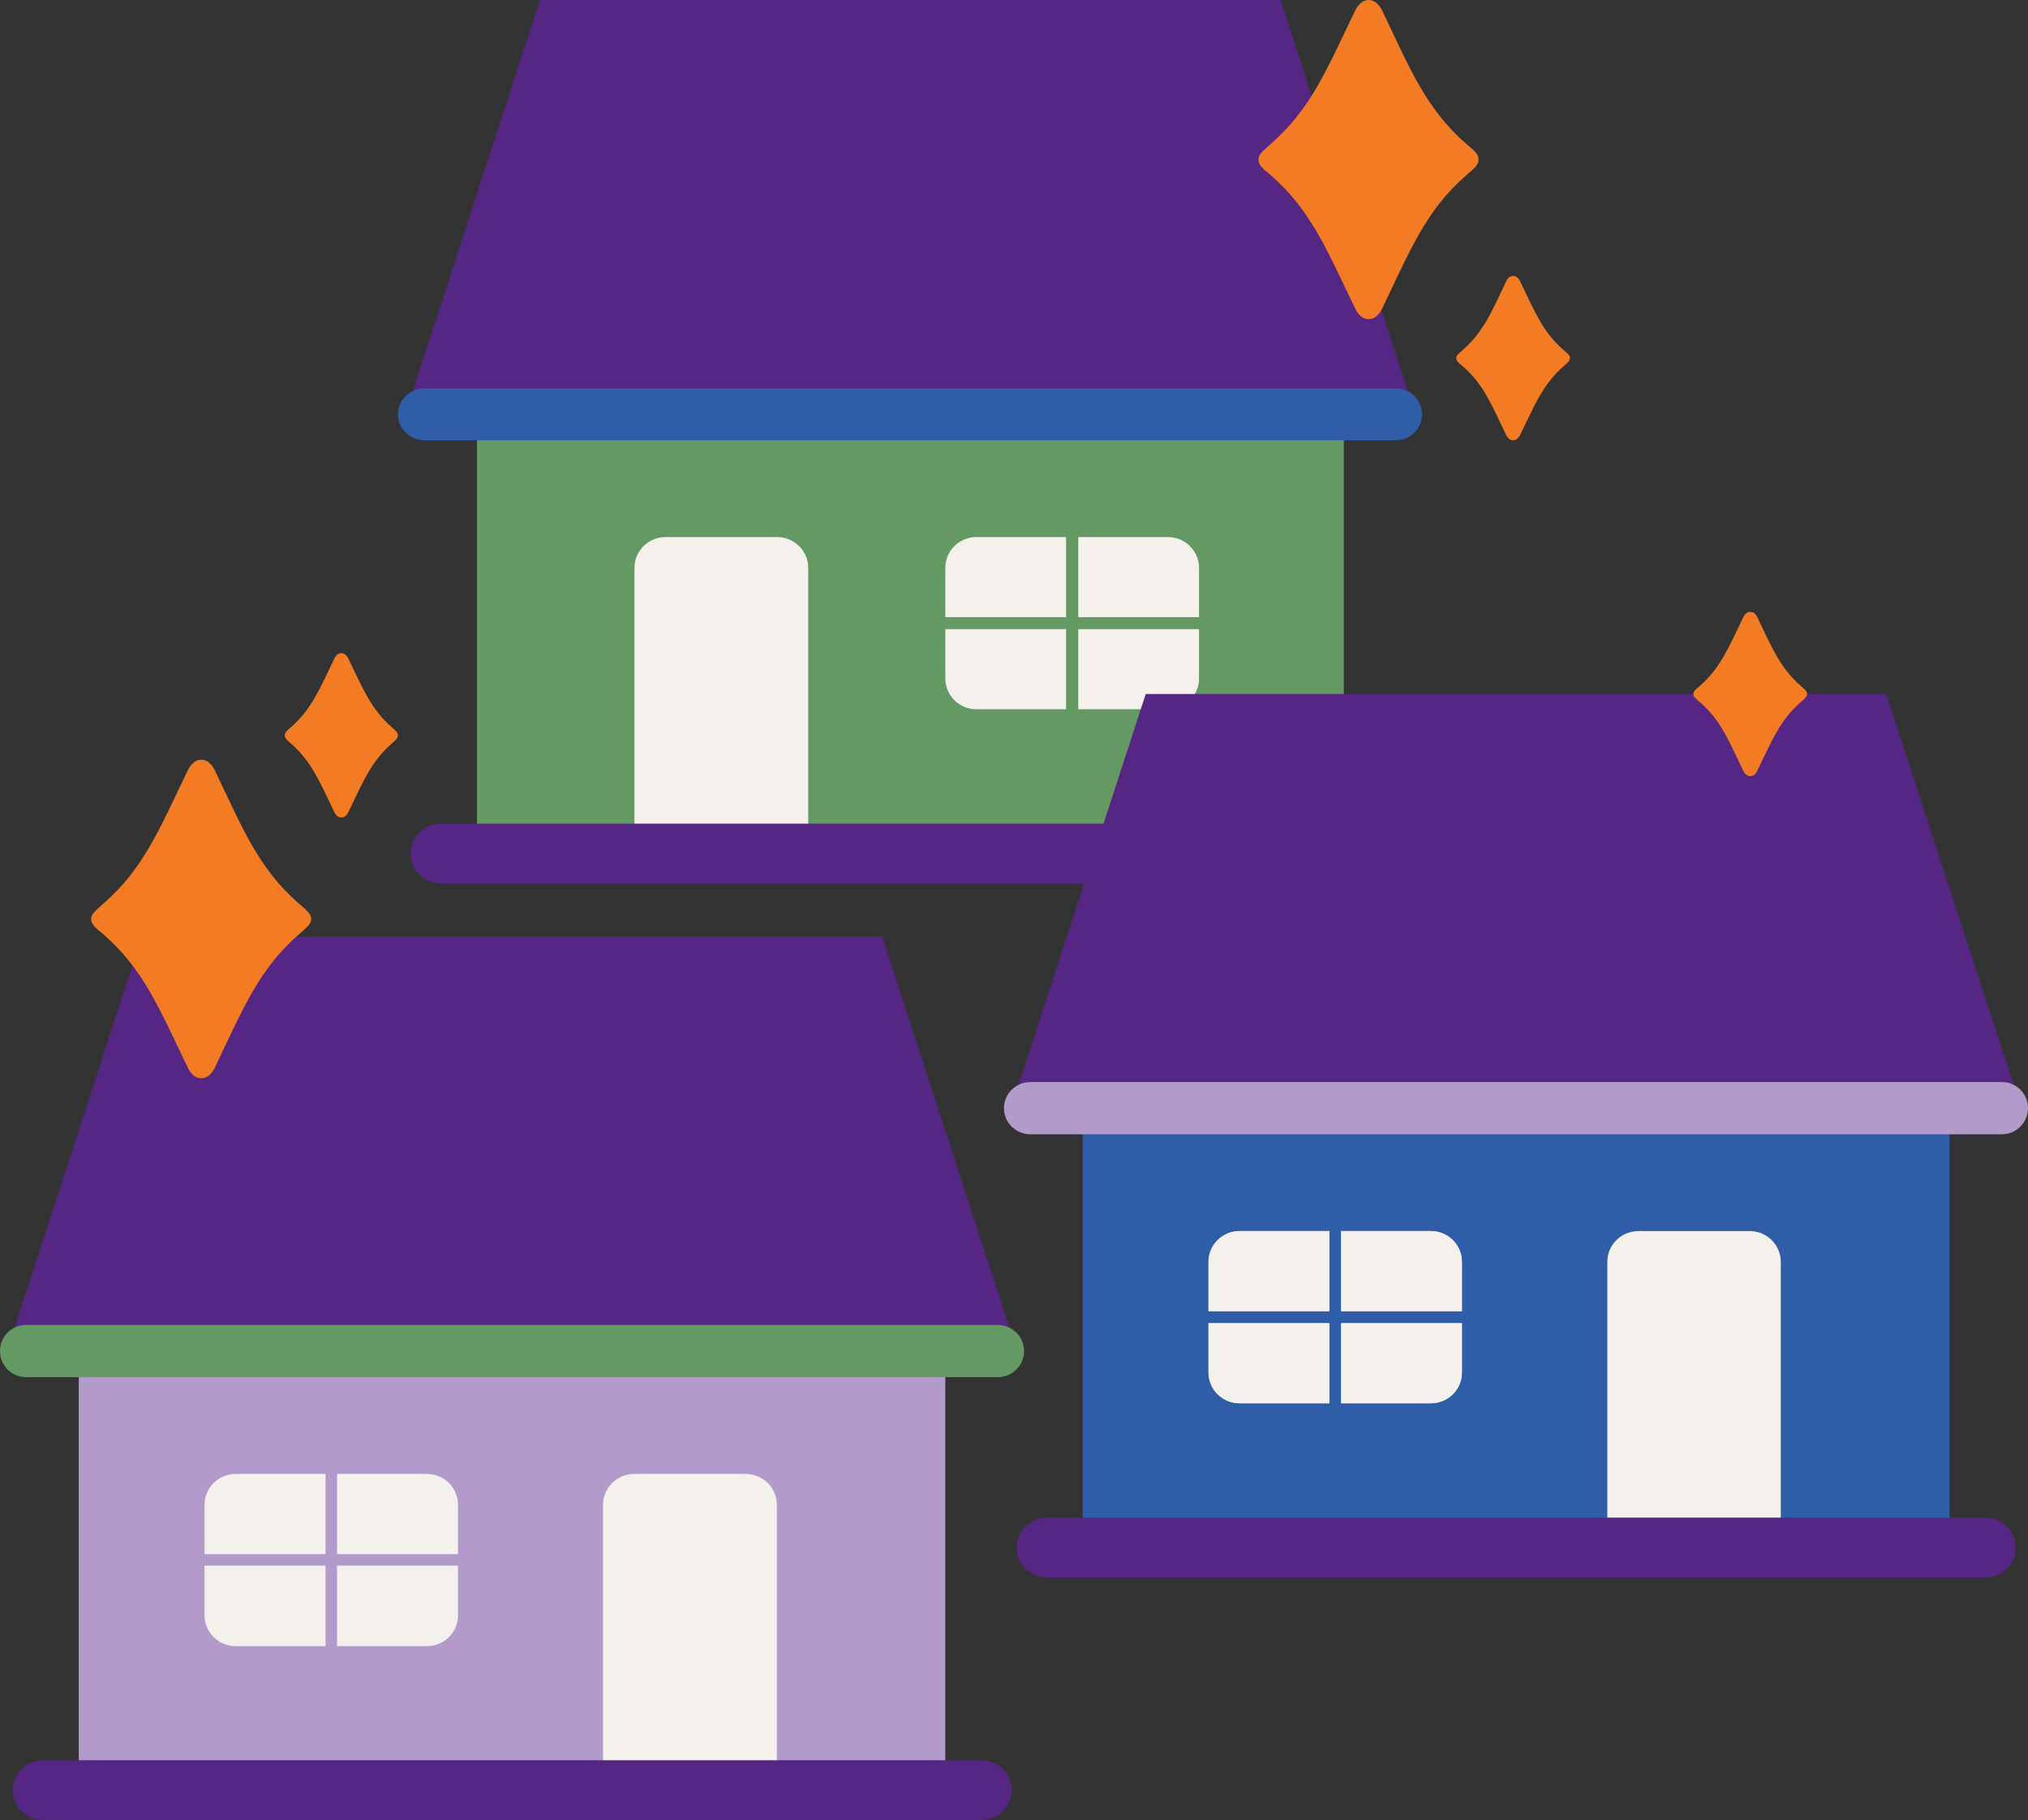
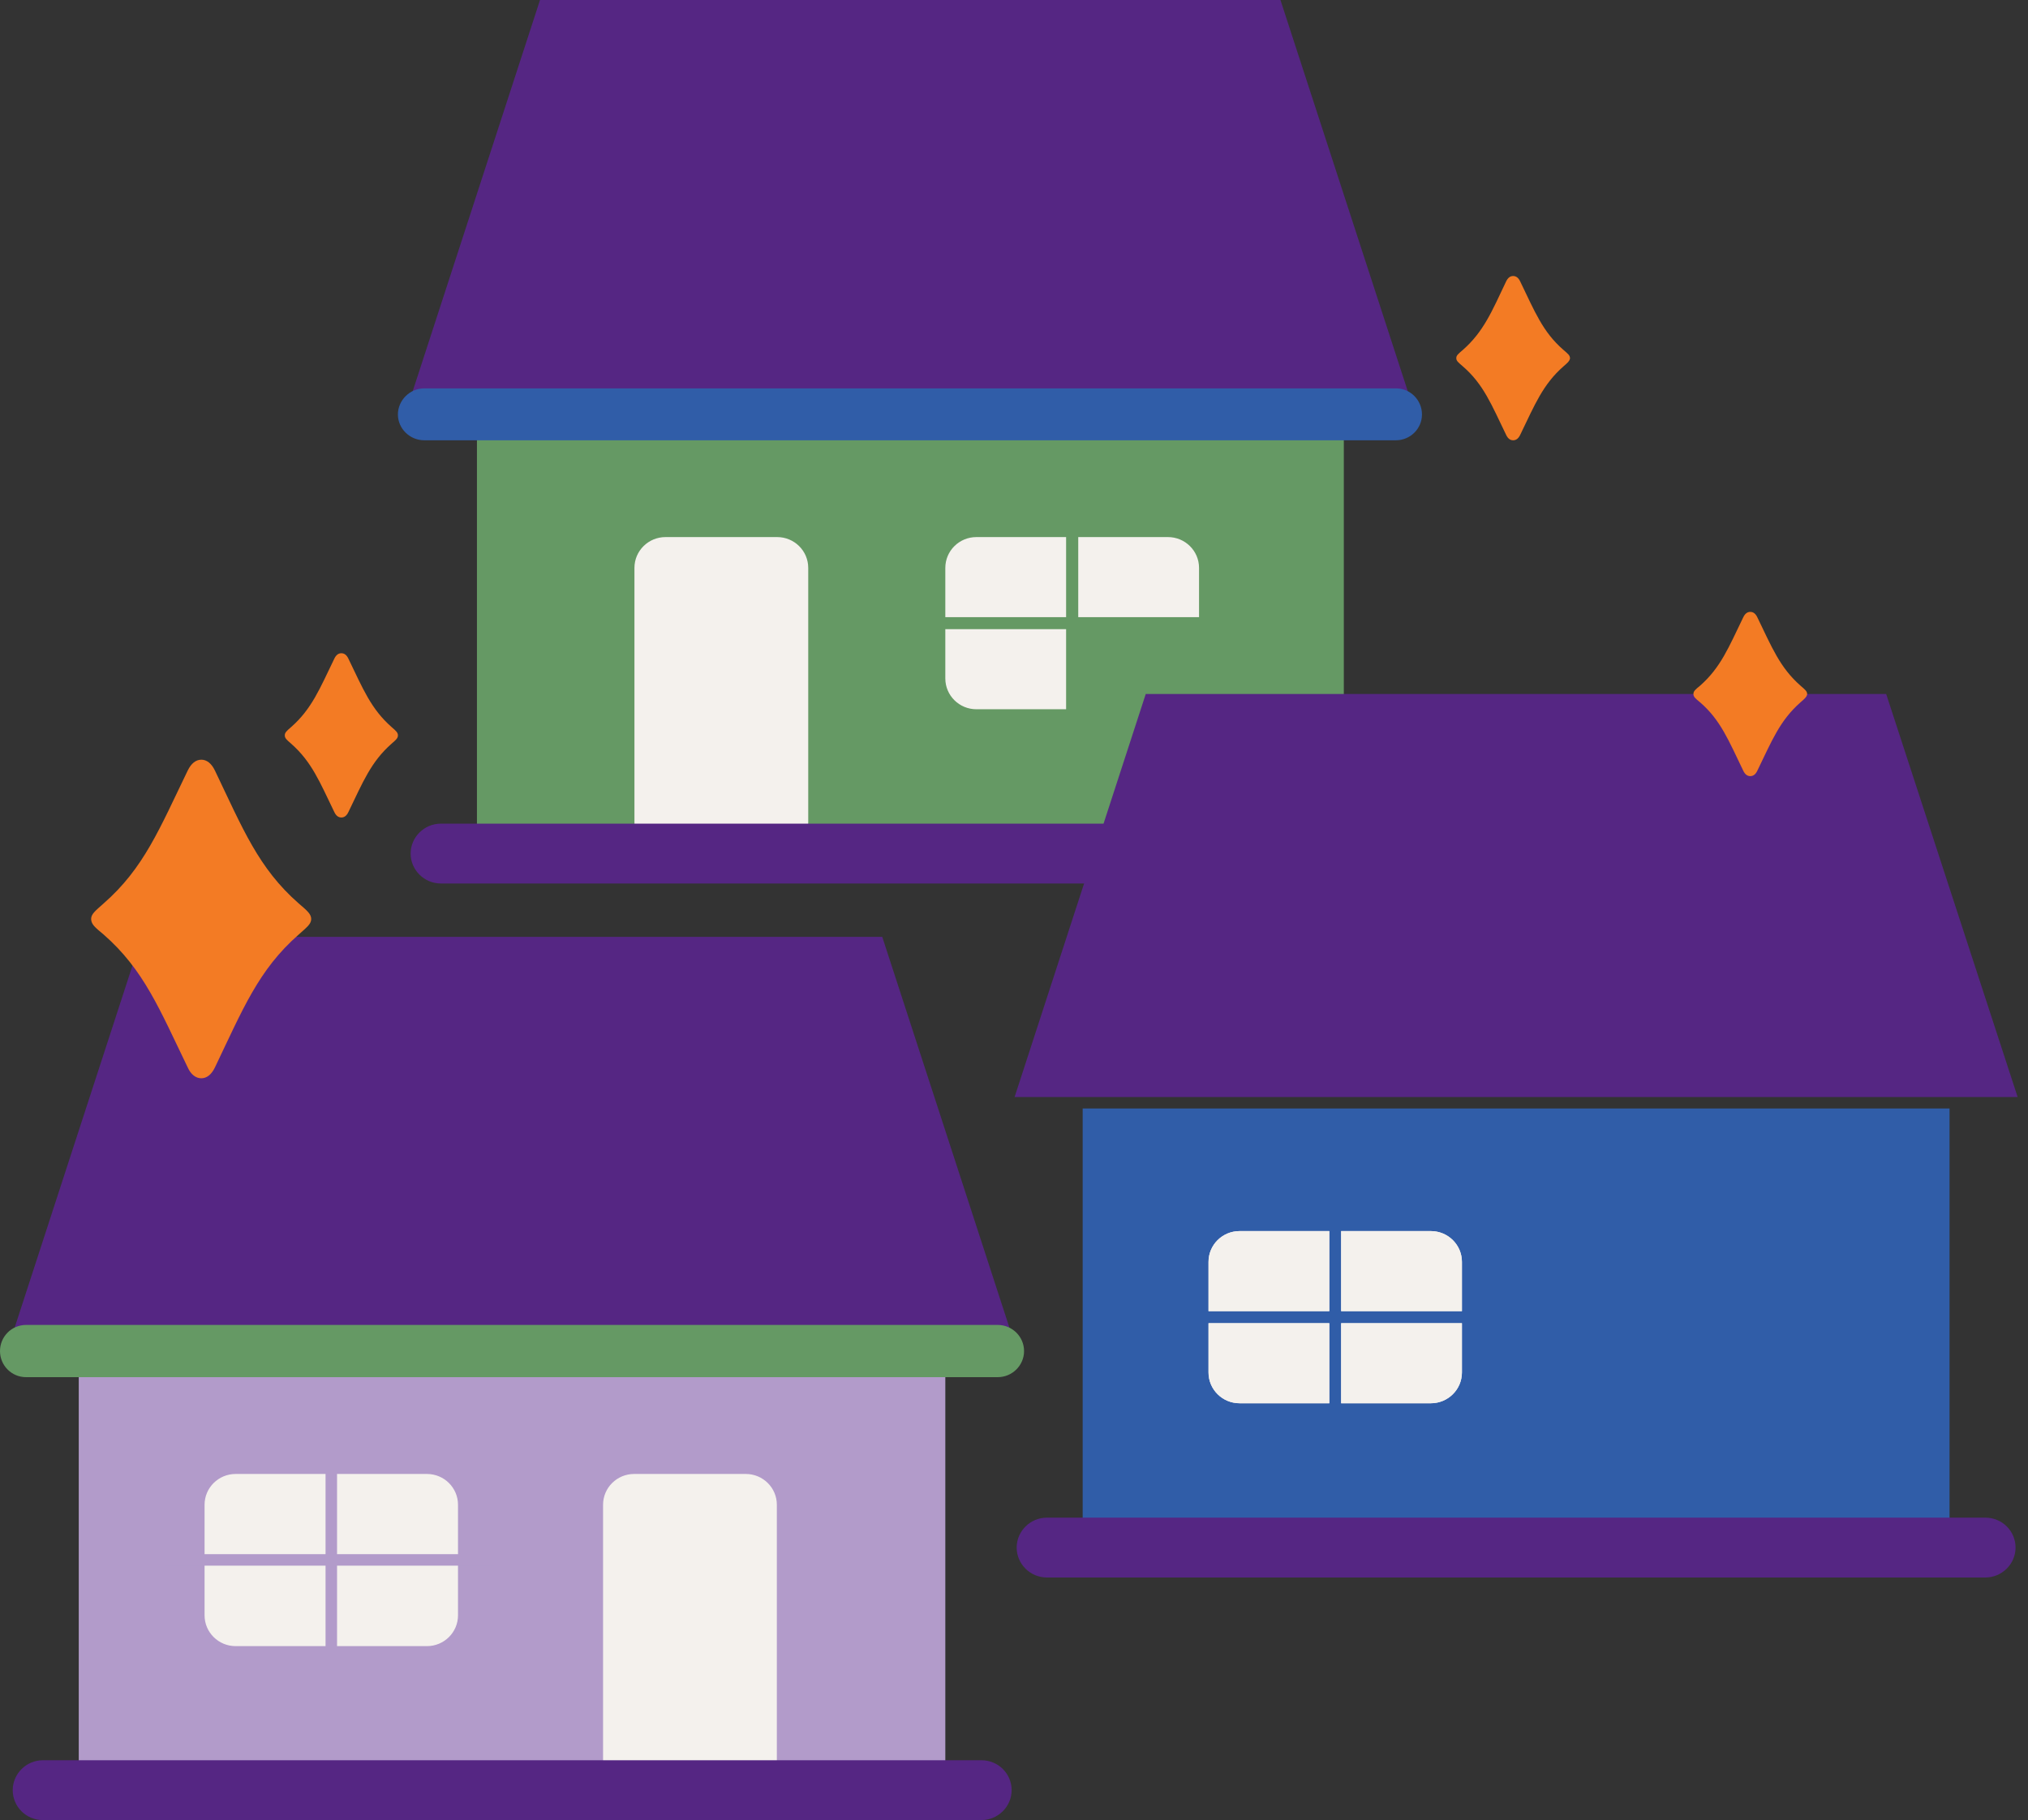
<svg xmlns="http://www.w3.org/2000/svg" width="127" height="114" viewBox="0 0 127 114" fill="none">
  <rect x="0" y="0" width="127" height="114" fill="#333333" stroke="none" />
  <g clip-path="url(#clip0_723_1271)">
    <path d="M88.4 25.244H25.604L33.817 0H80.186L88.4 25.244Z" fill="#552683" />
    <path d="M84.154 25.96H29.868V52.232H84.154V25.96Z" fill="#659964" />
    <path d="M41.678 33.64H48.668C49.743 33.64 50.614 34.503 50.614 35.569V51.516C50.614 52.581 49.743 53.445 48.668 53.445H41.678C40.603 53.445 39.731 52.581 39.731 51.516V35.569C39.731 34.503 40.603 33.64 41.678 33.64Z" fill="#F4F1ED" />
    <path d="M86.378 51.589H27.606C26.568 51.589 25.715 52.434 25.715 53.463C25.715 54.492 26.568 55.337 27.606 55.337H86.378C87.417 55.337 88.269 54.492 88.269 53.463C88.269 52.434 87.435 51.589 86.378 51.589Z" fill="#552683" />
    <path d="M87.435 27.577H26.568C25.66 27.577 24.918 26.842 24.918 25.96C24.918 25.078 25.66 24.325 26.568 24.325H87.417C88.325 24.325 89.048 25.06 89.048 25.96C89.048 26.86 88.307 27.577 87.417 27.577" fill="#305DA8" />
    <path d="M59.199 39.408V42.495C59.199 43.561 60.07 44.424 61.145 44.424H66.763V39.408H59.199Z" fill="#F4F1ED" />
    <path d="M66.763 33.64H61.145C60.07 33.64 59.199 34.503 59.199 35.569V38.655H66.763V33.64Z" fill="#F4F1ED" />
    <path d="M75.088 38.655V35.569C75.088 34.503 74.216 33.64 73.141 33.64H67.523V38.655H75.088Z" fill="#F4F1ED" />
-     <path d="M67.523 44.424H73.141C74.216 44.424 75.088 43.561 75.088 42.495V39.408H67.523V44.424Z" fill="#F4F1ED" />
-     <path d="M92.59 9.939C92.59 9.939 92.59 9.939 92.59 9.921C92.552 9.627 92.349 9.462 91.811 9.002C89.289 6.798 88.307 4.317 86.564 0.68C86.341 0.22 86.045 0 85.711 0C85.377 0 85.081 0.22 84.858 0.68C83.097 4.317 82.114 6.798 79.593 9.002C79.055 9.48 78.851 9.645 78.814 9.921C78.814 9.921 78.814 9.921 78.814 9.939V10.031C78.814 10.031 78.814 10.05 78.814 10.068C78.851 10.362 79.037 10.527 79.593 10.987C82.114 13.191 83.097 15.672 84.858 19.309C85.081 19.769 85.377 19.989 85.711 19.989C86.045 19.989 86.341 19.769 86.564 19.309C88.307 15.672 89.289 13.191 91.811 10.987C92.367 10.509 92.552 10.344 92.59 10.068C92.59 10.068 92.59 10.068 92.59 10.031V9.995V9.958" fill="#F37B24" />
    <path d="M98.318 22.414C98.3 22.249 98.207 22.175 97.91 21.918C96.613 20.797 96.112 19.511 95.204 17.637C95.092 17.399 94.944 17.288 94.759 17.288C94.573 17.288 94.425 17.399 94.314 17.637C93.424 19.511 92.905 20.779 91.607 21.918C91.329 22.157 91.218 22.249 91.199 22.396V22.433V22.469C91.218 22.616 91.329 22.708 91.607 22.947C92.905 24.068 93.405 25.354 94.314 27.228C94.425 27.467 94.573 27.577 94.759 27.577C94.944 27.577 95.092 27.467 95.204 27.228C96.112 25.354 96.613 24.086 97.91 22.947C98.189 22.708 98.281 22.616 98.318 22.469V22.433V22.414Z" fill="#F37B24" />
    <path d="M63.463 83.925H0.667L8.881 58.681H55.25L63.463 83.925Z" fill="#552683" />
    <path d="M59.199 84.623H4.932V110.895H59.199V84.623Z" fill="#B29BCA" />
    <path d="M46.703 92.321H39.713C38.638 92.321 37.766 93.184 37.766 94.25V110.215C37.766 111.281 38.638 112.144 39.713 112.144H46.703C47.778 112.144 48.649 111.281 48.649 110.215V94.25C48.649 93.184 47.778 92.321 46.703 92.321Z" fill="#F4F1ED" />
    <path d="M61.461 110.252H2.688C1.65 110.252 0.797 111.097 0.797 112.126C0.797 113.155 1.631 114 2.688 114H61.461C62.499 114 63.352 113.155 63.352 112.126C63.352 111.097 62.517 110.252 61.461 110.252Z" fill="#552683" />
    <path d="M62.499 86.258H1.632C0.723 86.258 0 85.523 0 84.623C0 83.722 0.723 82.987 1.632 82.987H62.48C63.389 82.987 64.13 83.722 64.13 84.623C64.13 85.523 63.389 86.258 62.48 86.258" fill="#659964" />
    <path d="M26.735 92.321H14.758C13.683 92.321 12.811 93.184 12.811 94.25V101.176C12.811 102.242 13.683 103.105 14.758 103.105H26.735C27.81 103.105 28.682 102.242 28.682 101.176V94.25C28.682 93.184 27.81 92.321 26.735 92.321Z" fill="#F4F1ED" />
    <path d="M20.747 89.528V106.026M10.308 97.704H30.944" stroke="#B29BCA" stroke-width="0.72" stroke-miterlimit="10" />
    <path d="M5.71 57.56V57.597V57.615C5.748 57.91 5.933 58.075 6.489 58.534C9.011 60.739 9.993 63.219 11.755 66.857C11.959 67.316 12.274 67.537 12.607 67.537C12.941 67.537 13.238 67.316 13.46 66.857C15.203 63.219 16.186 60.739 18.707 58.534C19.245 58.056 19.449 57.891 19.486 57.615C19.486 57.615 19.486 57.615 19.486 57.597V57.56V57.524C19.486 57.524 19.486 57.524 19.486 57.505C19.449 57.23 19.245 57.046 18.707 56.587C16.186 54.382 15.203 51.902 13.46 48.264C13.238 47.805 12.941 47.584 12.607 47.584C12.274 47.584 11.977 47.805 11.755 48.264C9.993 51.902 9.011 54.382 6.489 56.587C5.951 57.064 5.748 57.23 5.71 57.505C5.71 57.505 5.71 57.505 5.71 57.524V57.56Z" fill="#F37B24" />
    <path d="M17.836 46.059V46.096C17.854 46.243 17.947 46.335 18.225 46.574C19.523 47.713 20.023 48.98 20.932 50.854C21.043 51.093 21.192 51.203 21.377 51.203C21.562 51.203 21.711 51.093 21.822 50.854C22.73 48.98 23.231 47.713 24.529 46.574C24.807 46.335 24.899 46.243 24.918 46.096V46.059V46.023C24.899 45.876 24.807 45.784 24.529 45.545C23.231 44.406 22.73 43.138 21.822 41.264C21.711 41.025 21.562 40.915 21.377 40.915C21.192 40.915 21.043 41.025 20.932 41.264C20.023 43.138 19.523 44.406 18.225 45.545C17.947 45.784 17.854 45.876 17.836 46.023V46.059Z" fill="#F37B24" />
    <path d="M126.351 68.712H63.537L71.75 43.469H118.119L126.351 68.712Z" fill="#552683" />
    <path d="M122.087 69.429H67.801V95.701H122.087V69.429Z" fill="#305DA8" />
-     <path d="M109.572 77.108H102.601C101.526 77.108 100.655 77.972 100.655 79.037V95.003C100.655 96.069 101.526 96.932 102.601 96.932H109.572C110.648 96.932 111.519 96.069 111.519 95.003V79.037C111.519 77.972 110.648 77.108 109.572 77.108Z" fill="#F4F1ED" />
    <path d="M124.33 95.058H65.558C64.52 95.058 63.667 95.903 63.667 96.932C63.667 97.961 64.52 98.806 65.558 98.806H124.33C125.368 98.806 126.221 97.961 126.221 96.932C126.221 95.903 125.387 95.058 124.33 95.058Z" fill="#552683" />
-     <path d="M125.368 71.046H64.52C63.611 71.046 62.87 70.311 62.87 69.41C62.87 68.51 63.611 67.775 64.52 67.775H125.368C126.277 67.775 127 68.51 127 69.41C127 70.311 126.258 71.046 125.368 71.046Z" fill="#B29BCA" />
    <path d="M83.987 87.893H89.605C90.68 87.893 91.551 87.03 91.551 85.964V82.877H83.987V87.893Z" fill="#F4F1ED" />
    <path d="M75.681 82.877V85.964C75.681 87.03 76.552 87.893 77.628 87.893H83.245V82.877H75.681Z" fill="#F4F1ED" />
    <path d="M83.245 77.108H77.628C76.552 77.108 75.681 77.972 75.681 79.037V82.124H83.245V77.108Z" fill="#F4F1ED" />
    <path d="M91.551 82.124V79.037C91.551 77.972 90.68 77.108 89.605 77.108H83.987V82.124H91.551Z" fill="#F4F1ED" />
    <path d="M83.987 87.893H89.605C90.68 87.893 91.551 87.03 91.551 85.964V82.877H83.987V87.893Z" fill="#F4F1ED" />
    <path d="M75.681 82.877V85.964C75.681 87.03 76.552 87.893 77.628 87.893H83.245V82.877H75.681Z" fill="#F4F1ED" />
    <path d="M83.245 77.108H77.628C76.552 77.108 75.681 77.972 75.681 79.037V82.124H83.245V77.108Z" fill="#F4F1ED" />
    <path d="M91.551 82.124V79.037C91.551 77.972 90.68 77.108 89.605 77.108H83.987V82.124H91.551Z" fill="#F4F1ED" />
    <path d="M113.169 43.45C113.15 43.285 113.058 43.212 112.761 42.954C111.463 41.815 110.963 40.547 110.054 38.673C109.943 38.435 109.795 38.325 109.609 38.325C109.424 38.325 109.276 38.435 109.164 38.673C108.256 40.547 107.755 41.815 106.457 42.954C106.161 43.193 106.068 43.285 106.05 43.432V43.469V43.505C106.068 43.652 106.161 43.744 106.457 43.983C107.755 45.104 108.256 46.39 109.164 48.264C109.276 48.503 109.424 48.613 109.609 48.613C109.795 48.613 109.943 48.503 110.054 48.264C110.963 46.39 111.463 45.122 112.761 43.983C113.039 43.744 113.132 43.652 113.169 43.505V43.469V43.45Z" fill="#F37B24" />
  </g>
  <defs>
    <clipPath id="clip0_723_1271">
      <rect width="127" height="114" fill="white" />
    </clipPath>
  </defs>
</svg>